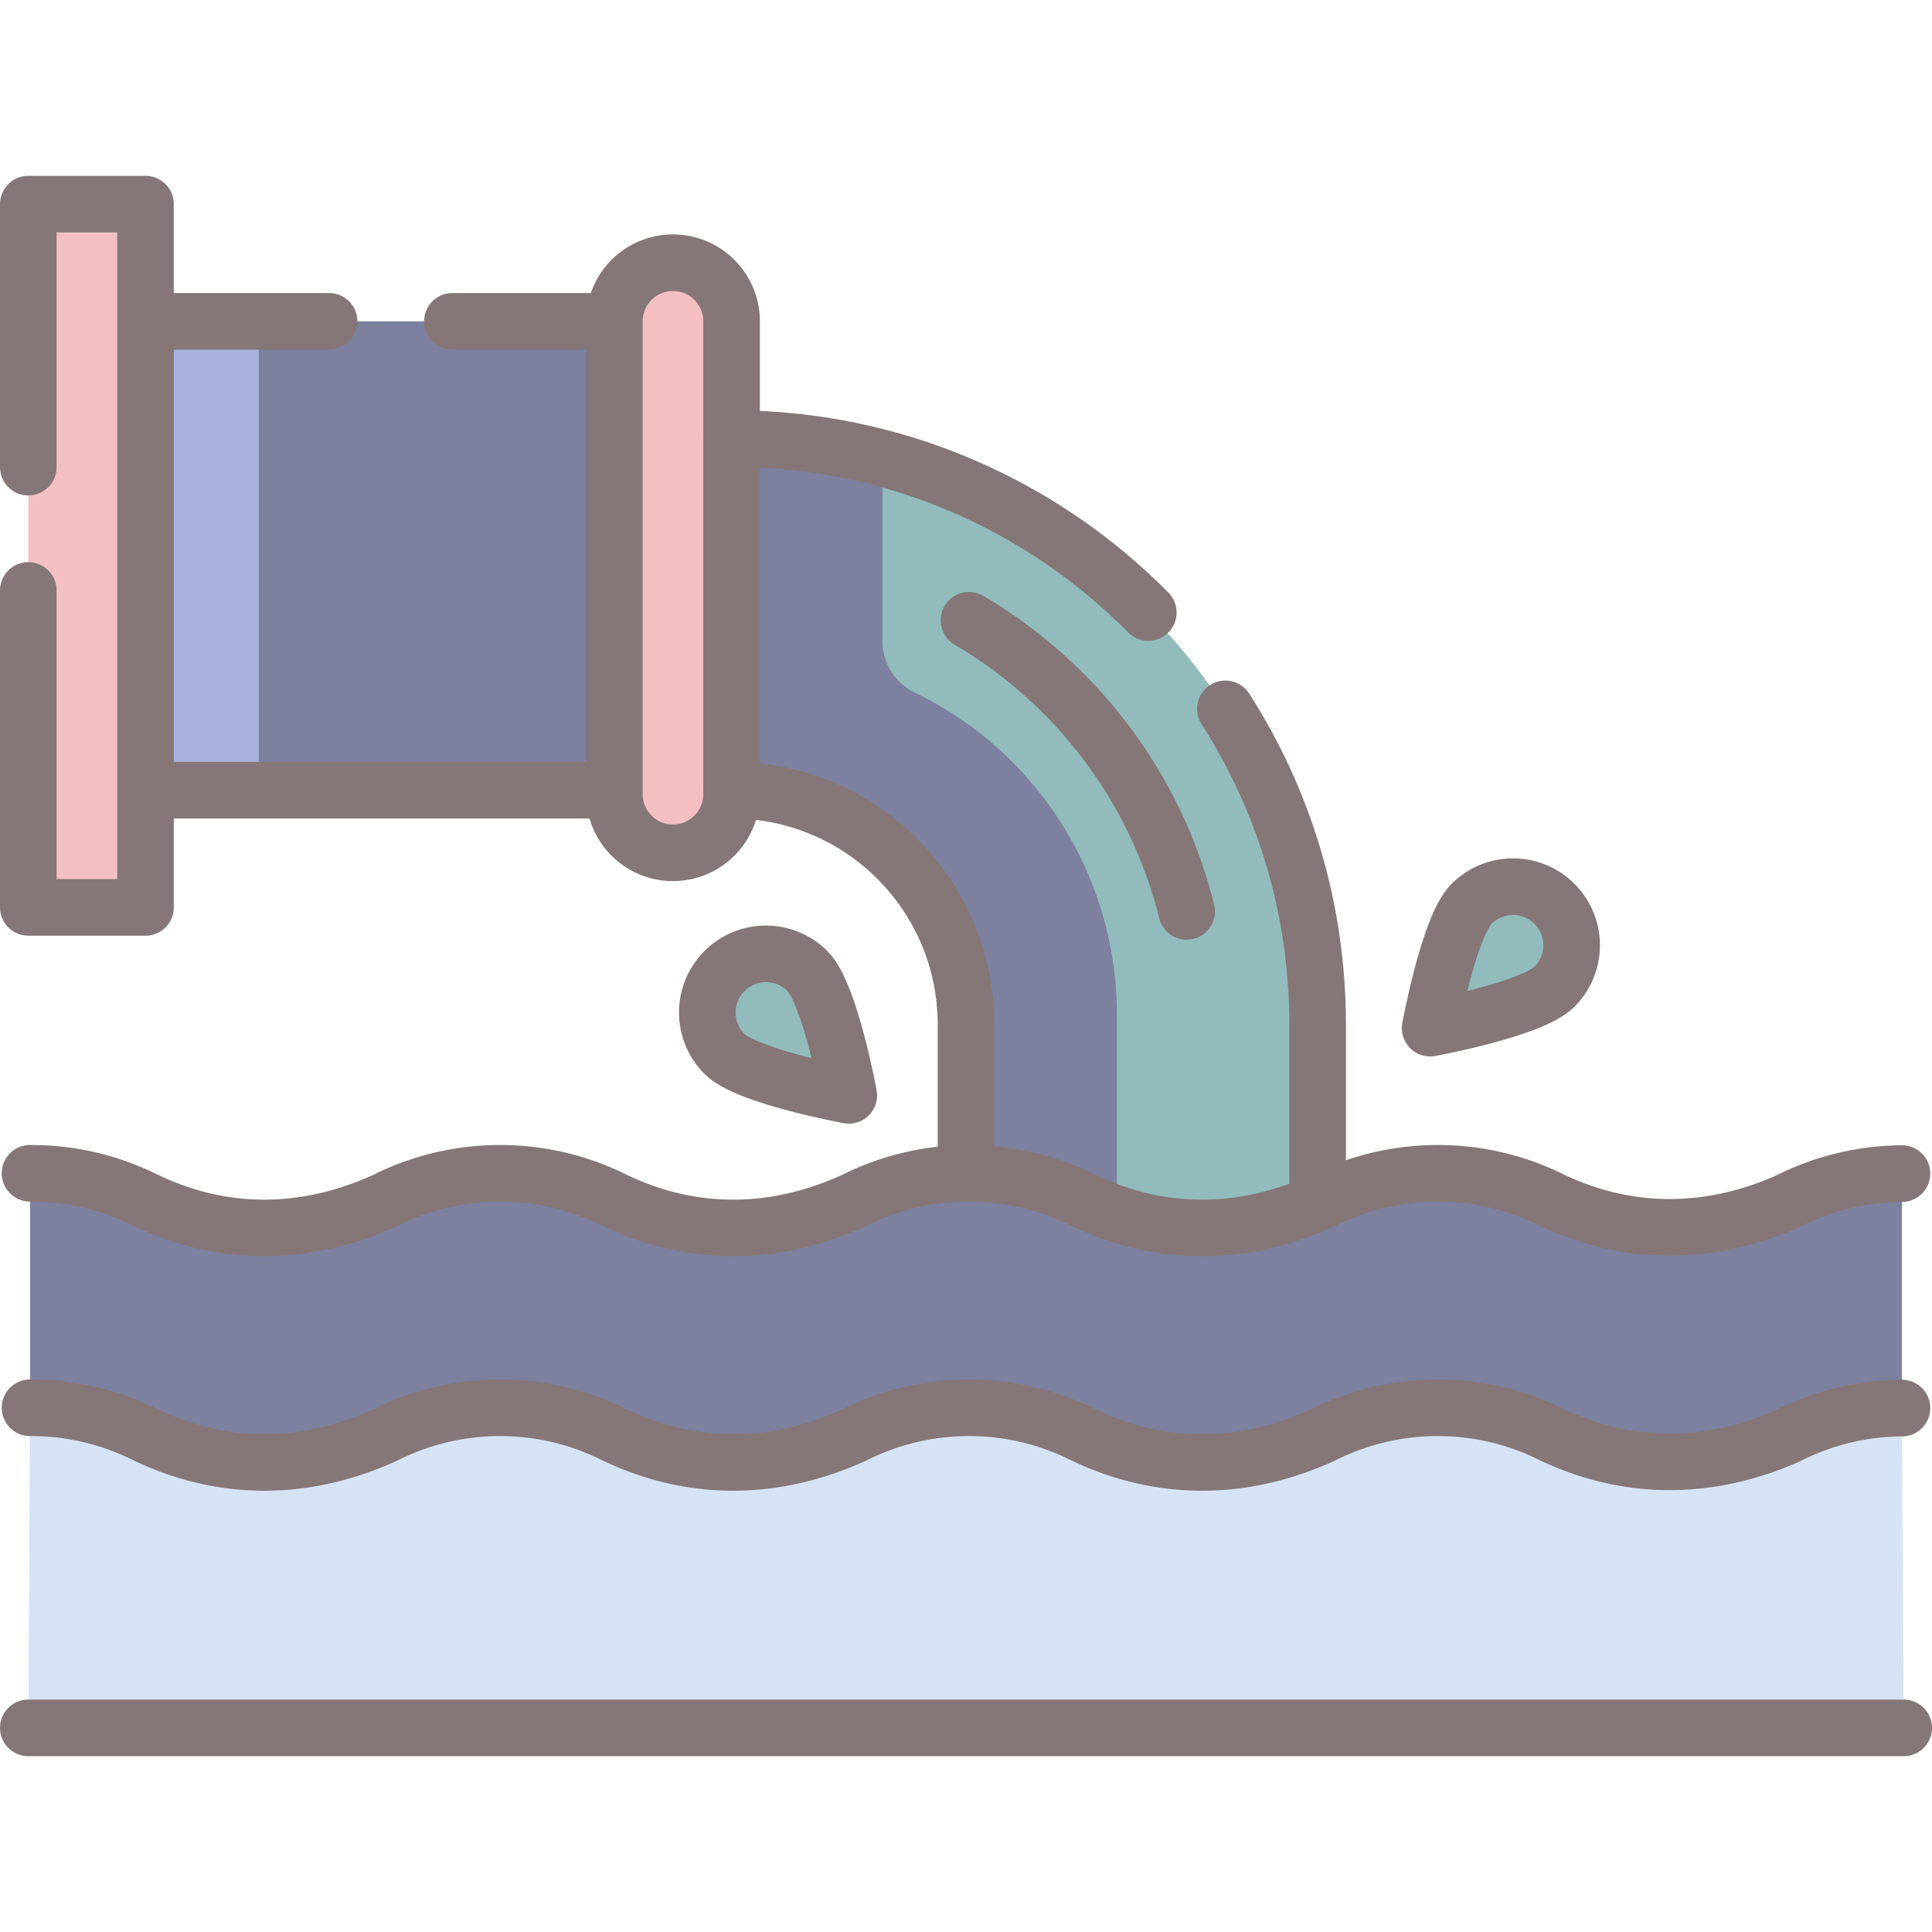
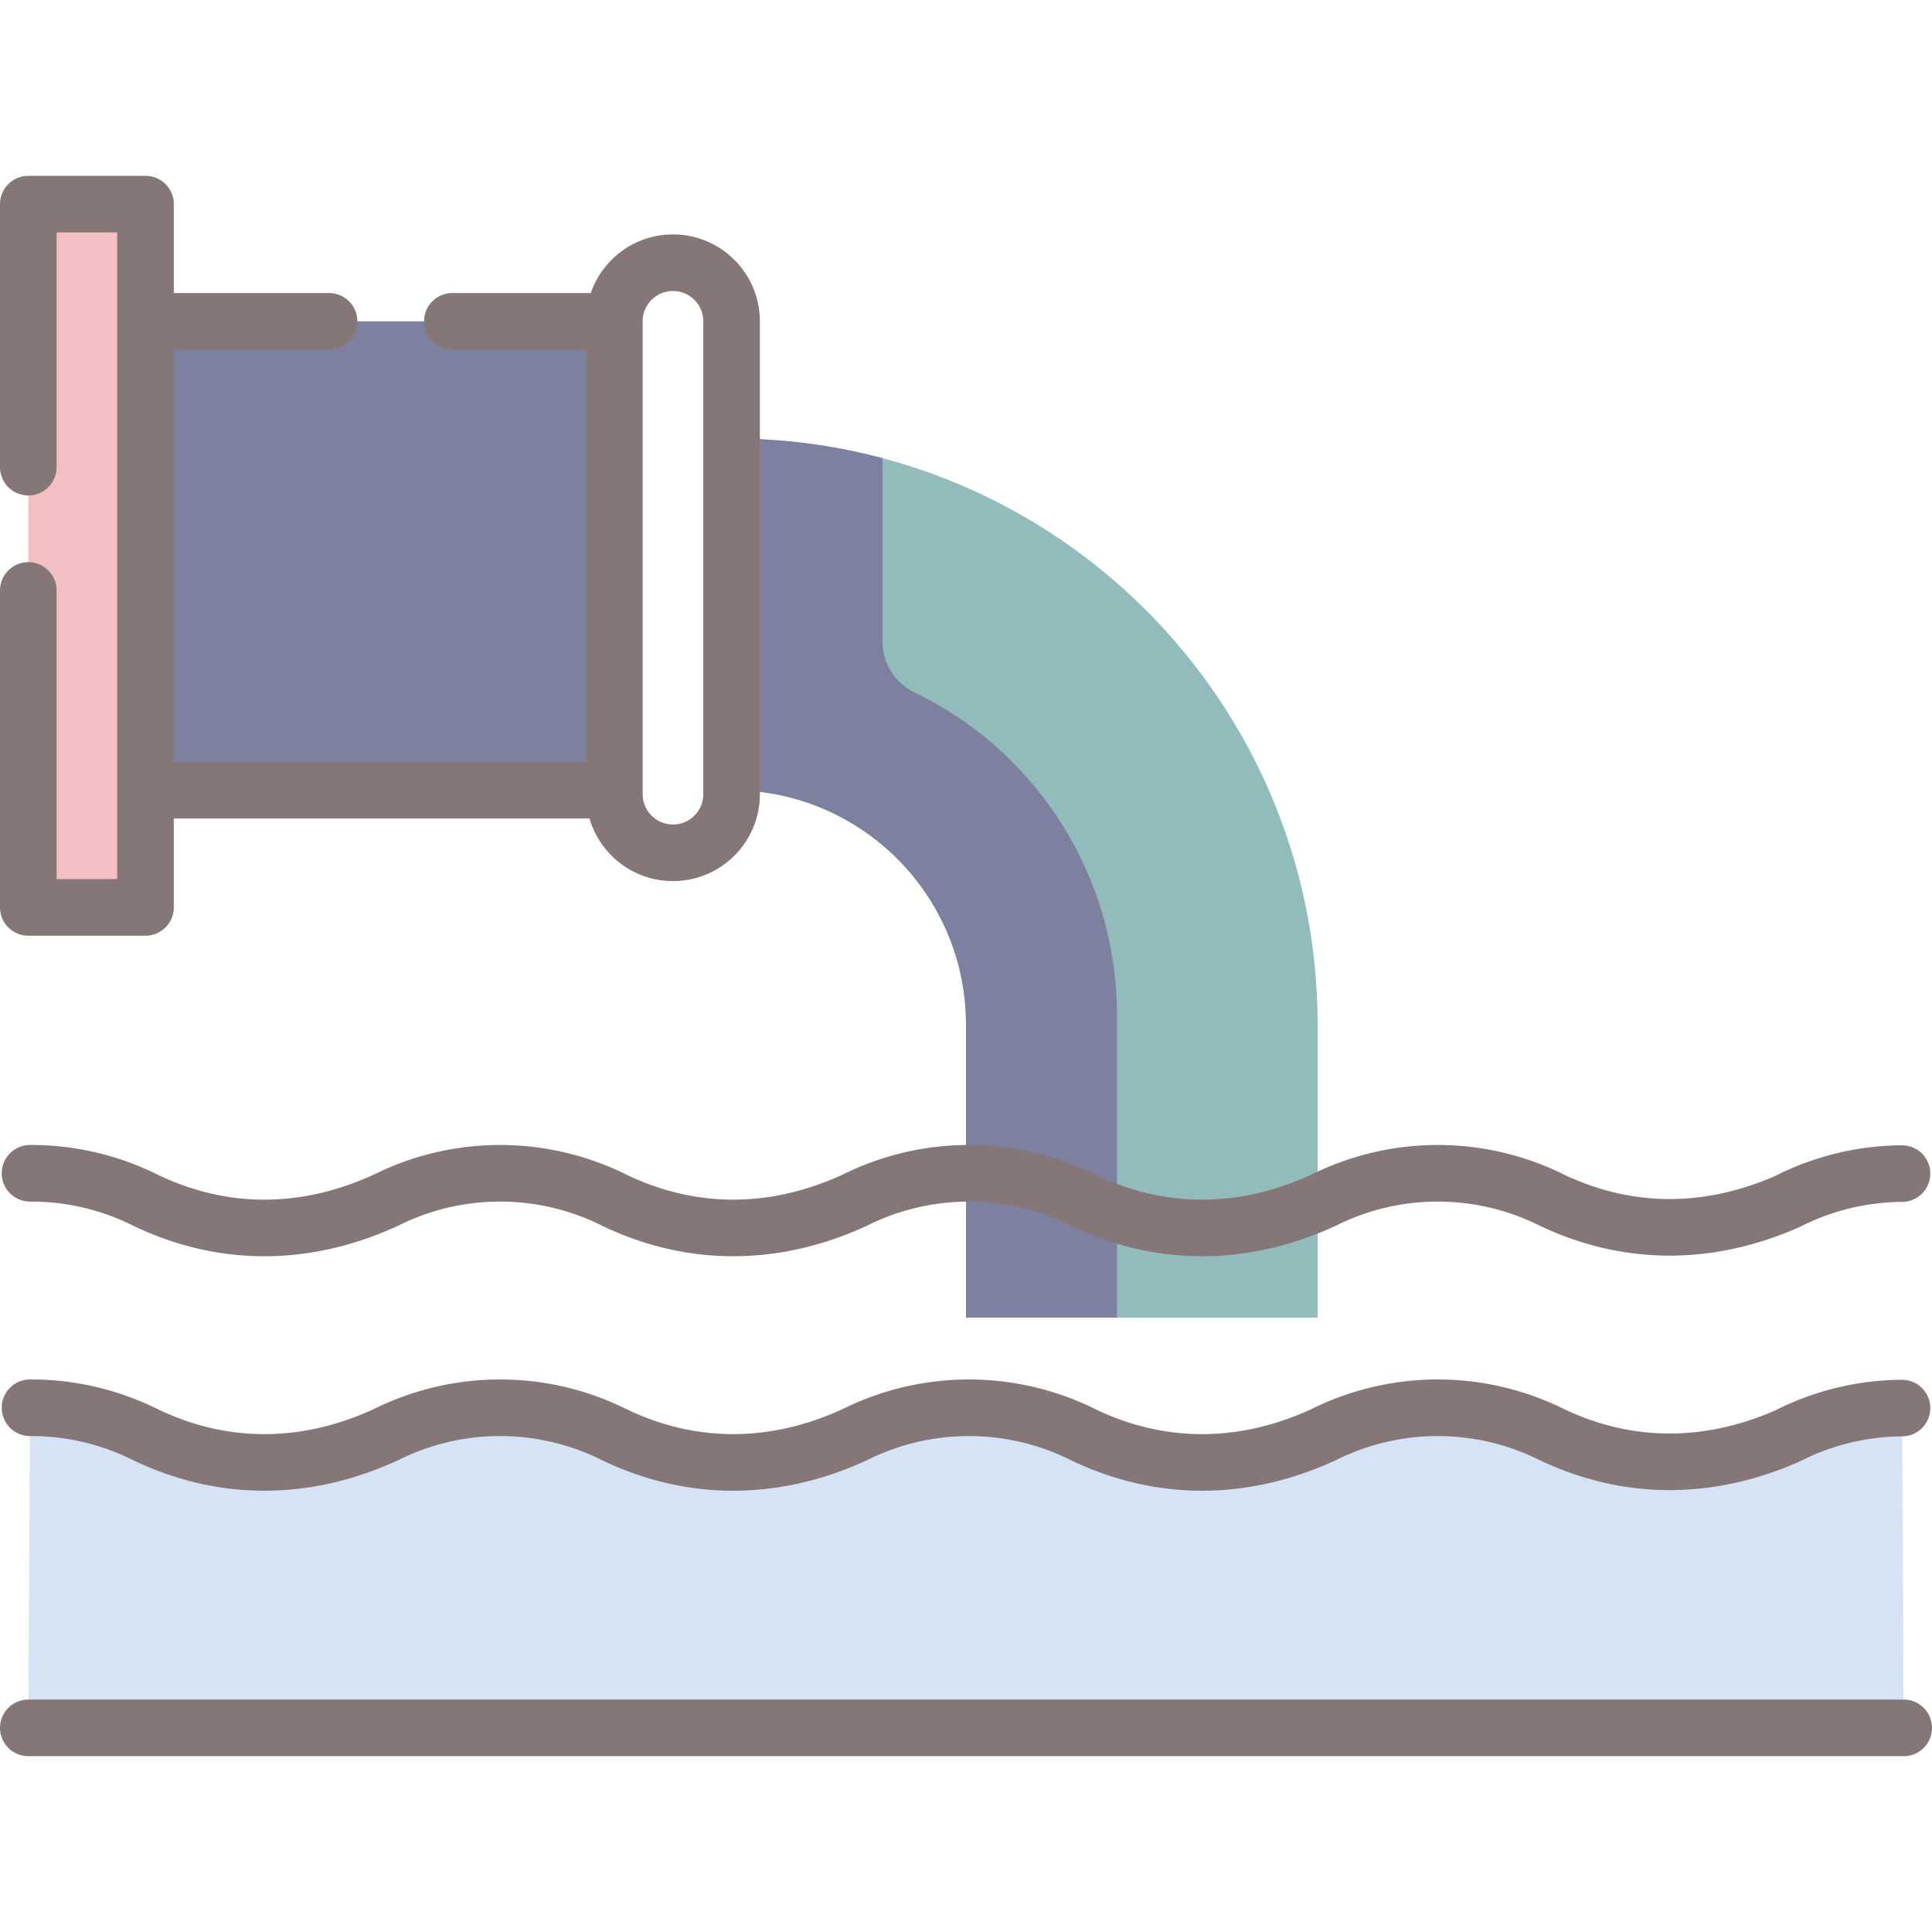
<svg xmlns="http://www.w3.org/2000/svg" version="1.1" width="512" height="512" x="0" y="0" viewBox="0 0 512 512" style="enable-background:new 0 0 512 512" xml:space="preserve" class="">
  <g>
-     <path d="M379.005 272.471s26.881-4.917 32.947-10.982c6.065-6.065 6.065-15.899 0-21.964s-15.899-6.065-21.964 0-10.983 32.946-10.983 32.946zM224.939 290.277s-26.881-4.917-32.947-10.982-6.065-15.899 0-21.964c6.065-6.065 15.899-6.065 21.964 0 6.066 6.064 10.983 32.946 10.983 32.946z" style="" fill="#92bbbc" data-original="#61c2c6" class="" opacity="1" />
    <path d="M504.045 373.154a67.746 67.746 0 0 0-30.394 7.41c-20.461 8.981-41.829 9.353-62.314-.337a67.775 67.775 0 0 0-60.619 0c-20.741 9.537-42.769 10.008-63.63 0a67.775 67.775 0 0 0-60.619 0c-20.741 9.537-42.769 10.008-63.63 0a67.775 67.775 0 0 0-60.619 0c-20.741 9.537-42.769 10.008-63.63 0a67.748 67.748 0 0 0-30.631-7.154l-.455 84.83H504.5l-.455-84.749z" style="" fill="#d6e3f4" data-original="#d6e3f4" class="" />
    <path d="M349.188 318.088v-46.559c0-85.776-69.535-155.312-155.312-155.312v93.187c34.311 0 62.125 27.814 62.125 62.125v77.656h93.187v-31.097z" style="" fill="#92bbbc" data-original="#61c2c6" class="" opacity="1" />
    <path d="M296.001 349.185V268.98c0-36.427-20.845-69.641-53.647-85.482a15 15 0 0 1-8.477-13.508v-48.573c-12.762-3.392-26.17-5.2-40-5.2v93.187c34.311 0 62.125 27.814 62.125 62.125v77.656h39.999z" style="" fill="#7d819f" data-original="#238e8f" class="" opacity="1" />
-     <path d="M504.045 373.154a67.746 67.746 0 0 0-30.394 7.41c-20.461 8.981-41.829 9.353-62.314-.337a67.775 67.775 0 0 0-60.619 0c-20.741 9.537-42.769 10.008-63.63 0a67.775 67.775 0 0 0-60.619 0c-20.741 9.537-42.769 10.008-63.63 0a67.775 67.775 0 0 0-60.619 0c-20.741 9.537-42.769 10.008-63.63 0a67.748 67.748 0 0 0-30.631-7.154v-62.14a67.748 67.748 0 0 1 30.631 7.154c20.862 10.008 42.889 9.537 63.63 0a67.775 67.775 0 0 1 60.619 0c20.862 10.008 42.889 9.537 63.63 0a67.775 67.775 0 0 1 60.619 0c20.862 10.008 42.889 9.537 63.63 0a67.775 67.775 0 0 1 60.619 0c20.485 9.69 41.853 9.318 62.314.337a67.746 67.746 0 0 1 30.394-7.41v62.14z" style="" fill="#7d819f" data-original="#238e8f" class="" opacity="1" />
    <path d="M7.502 54.092h31.062v186.374H7.502z" style="" fill="#f4bfc3" data-original="#fe646f" class="" opacity="1" />
    <path d="M38.564 85.155h124.25v124.25H38.564z" style="" fill="#7d819f" data-original="#5b66ad" class="" opacity="1" />
-     <path d="M38.564 85.155h30v124.25h-30z" style="" fill="#a7b1da" data-original="#455493" class="" opacity="1" />
-     <path d="M178.345 226c-8.578 0-15.531-6.954-15.531-15.531V85.155c0-8.578 6.954-15.531 15.531-15.531 8.578 0 15.531 6.954 15.531 15.531v125.314c0 8.577-6.953 15.531-15.531 15.531z" style="" fill="#f4bfc3" data-original="#fe646f" class="" opacity="1" />
    <path d="M7.957 310.934a67.748 67.748 0 0 1 30.631 7.154c20.862 10.008 42.889 9.537 63.63 0a67.775 67.775 0 0 1 60.619 0c20.862 10.008 42.889 9.537 63.63 0a67.775 67.775 0 0 1 60.619 0c20.862 10.008 42.889 9.537 63.63 0a67.775 67.775 0 0 1 60.619 0c20.485 9.69 41.853 9.318 62.314.337a67.746 67.746 0 0 1 30.394-7.41M7.957 373.073a67.748 67.748 0 0 1 30.631 7.154c20.862 10.008 42.889 9.537 63.63 0a67.775 67.775 0 0 1 60.619 0c20.862 10.008 42.889 9.537 63.63 0a67.775 67.775 0 0 1 60.619 0c20.862 10.008 42.889 9.537 63.63 0a67.775 67.775 0 0 1 60.619 0c20.485 9.69 41.853 9.318 62.314.337a67.746 67.746 0 0 1 30.394-7.41M7.502 457.903H504.5M7.5 156.477v83.991h31.06V54.097H7.5v69.7M119.88 85.157h42.931v124.25H38.56V85.157H87.2M178.345 226h0c-8.578 0-15.531-6.954-15.531-15.531V85.155c0-8.578 6.954-15.531 15.531-15.531h0c8.578 0 15.531 6.954 15.531 15.531v125.314c0 8.577-6.953 15.531-15.531 15.531z" style="stroke-width:15;stroke-linecap:round;stroke-linejoin:round;stroke-miterlimit:10;" fill="none" stroke="#857777" stroke-width="15" stroke-linecap="round" stroke-linejoin="round" stroke-miterlimit="10" data-original="#000000" opacity="1" class="" />
-     <path d="M193.876 209.404h0c34.311 0 62.125 27.814 62.125 62.125v39.415M324.741 187.857c15.48 24.15 24.45 52.86 24.45 83.67v46.56M193.881 116.217c43.2 0 82.28 17.64 110.43 46.11M379.005 272.471s26.881-4.917 32.947-10.982c6.065-6.065 6.065-15.899 0-21.964s-15.899-6.065-21.964 0-10.983 32.946-10.983 32.946zM224.939 290.277s-26.881-4.917-32.947-10.982-6.065-15.899 0-21.964c6.065-6.065 15.899-6.065 21.964 0 6.066 6.064 10.983 32.946 10.983 32.946zM256.787 164.368c28.388 16.701 49.557 44.359 57.691 77.162" style="stroke-width:15;stroke-linecap:round;stroke-linejoin:round;stroke-miterlimit:10;" fill="none" stroke="#857777" stroke-width="15" stroke-linecap="round" stroke-linejoin="round" stroke-miterlimit="10" data-original="#000000" opacity="1" class="" />
  </g>
</svg>